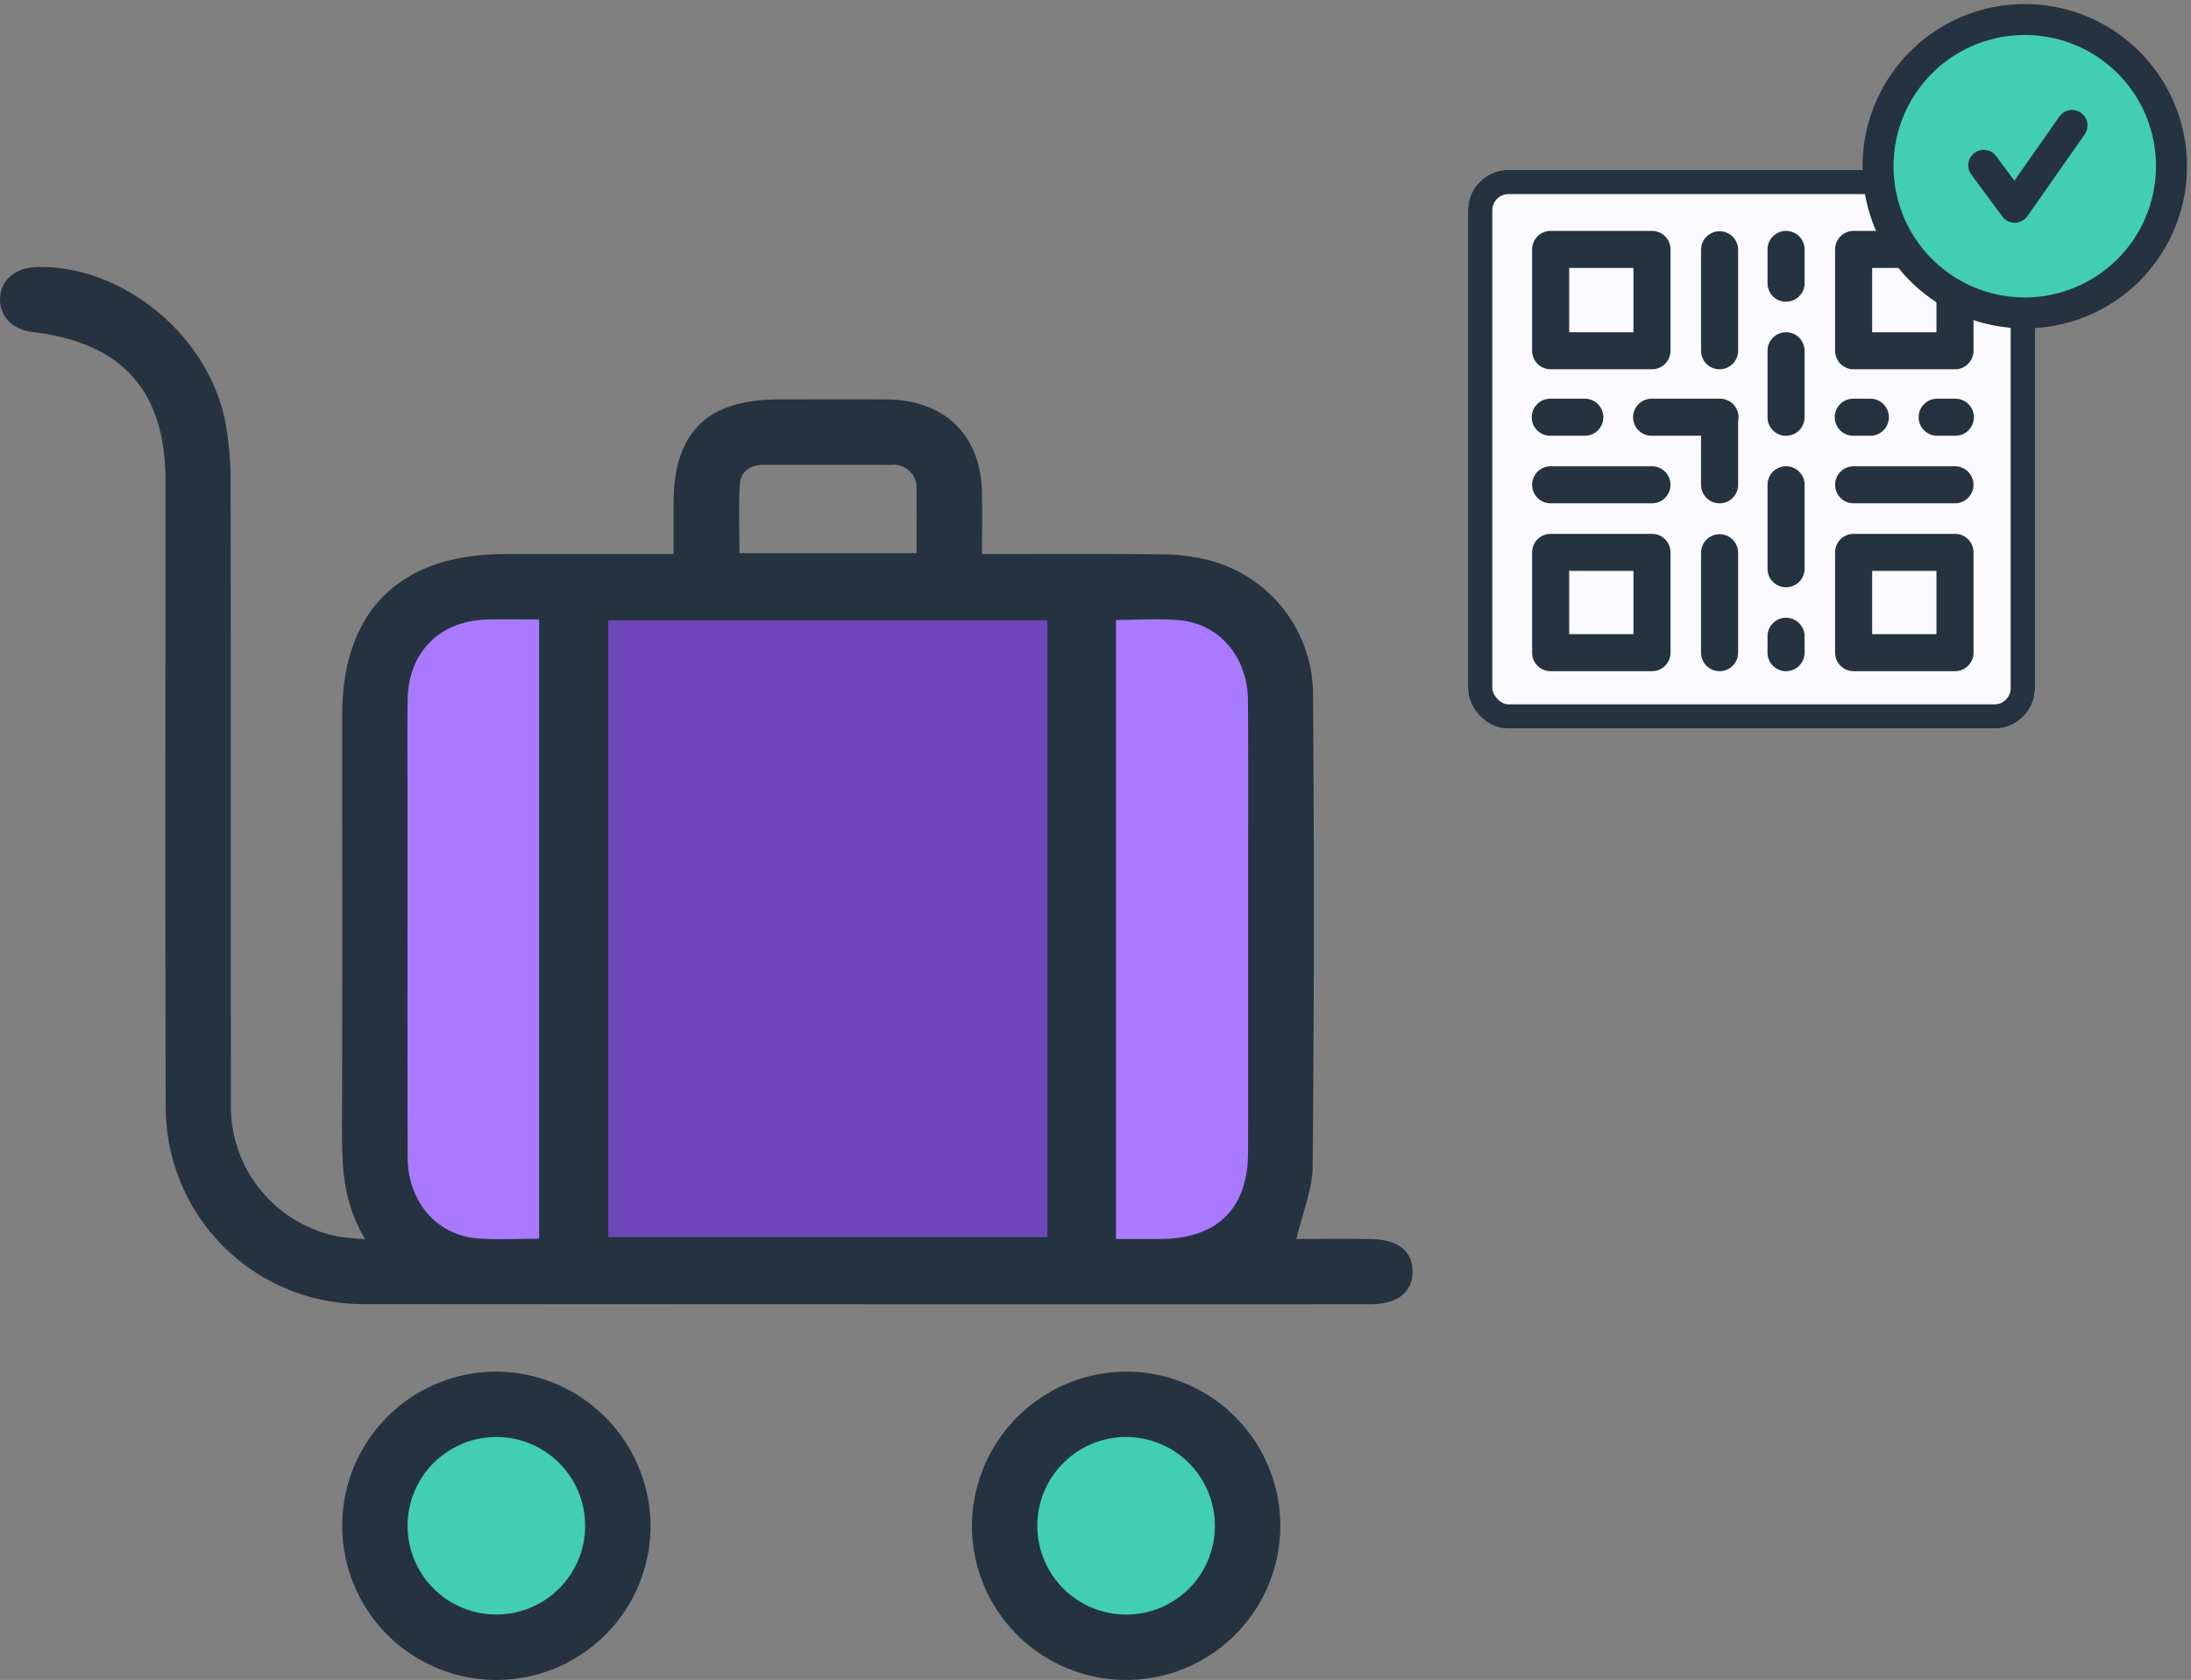
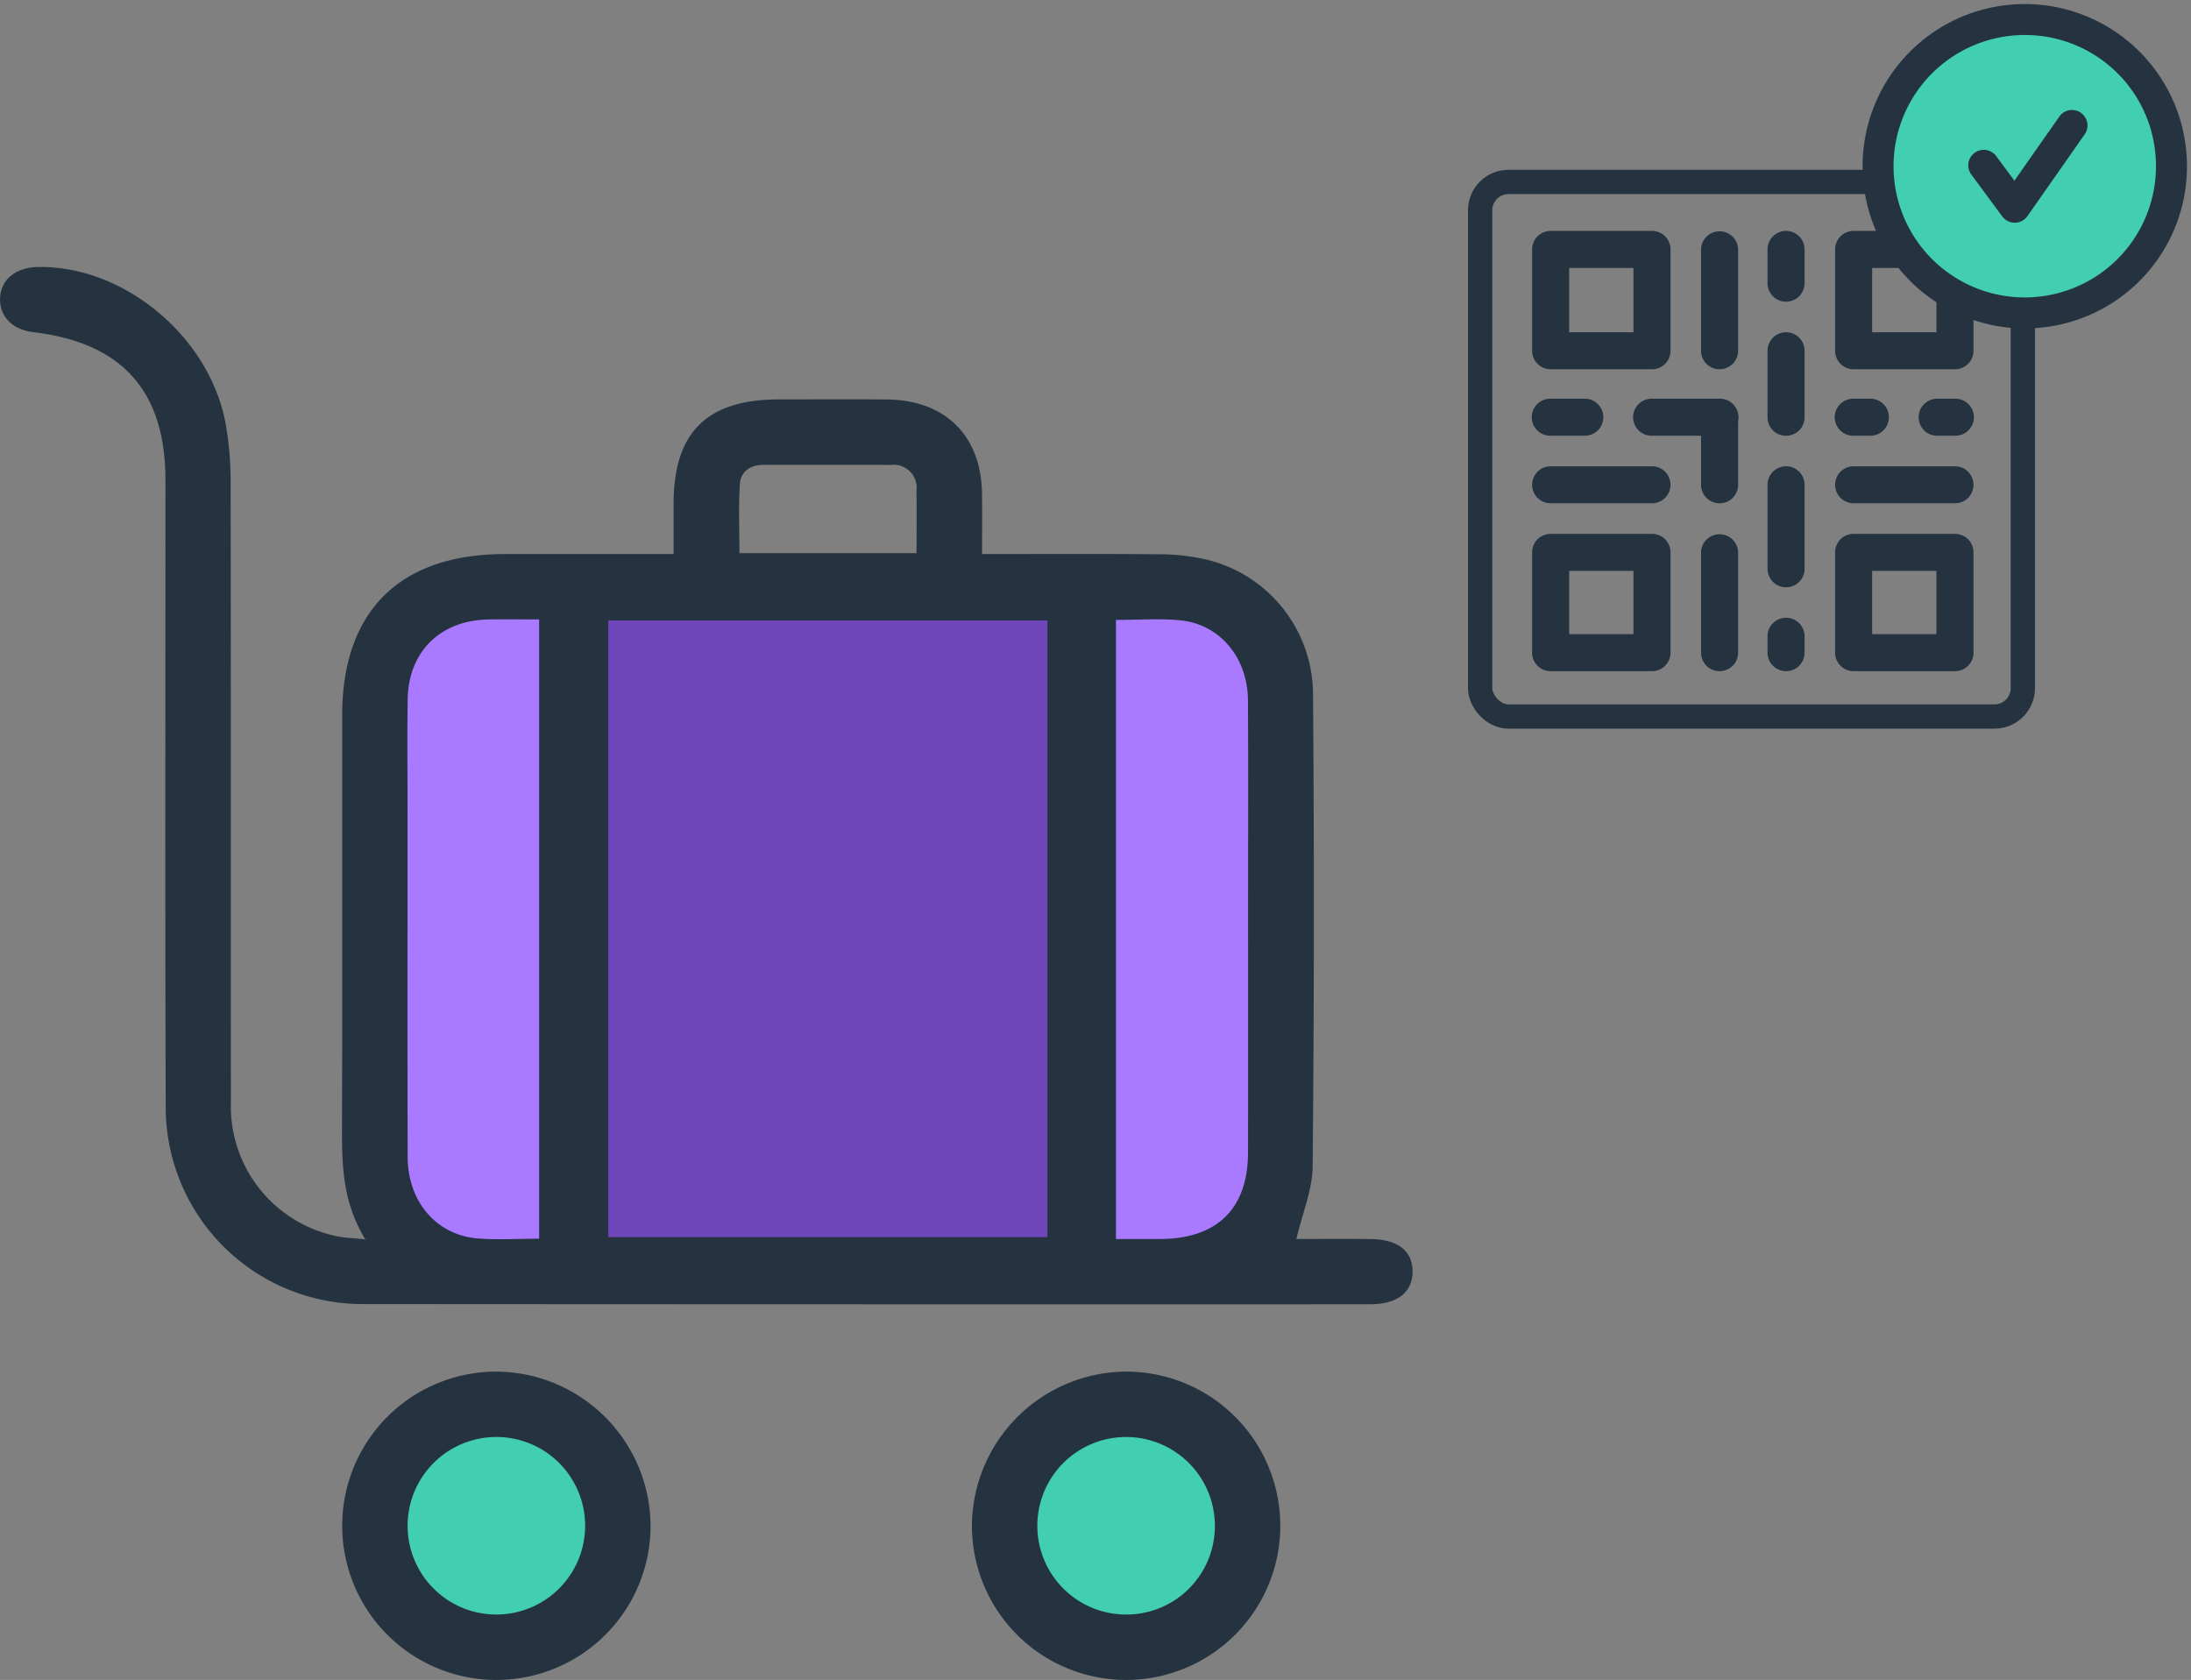
<svg xmlns="http://www.w3.org/2000/svg" width="270.5" height="207.412" viewBox="0 0 270.5 207.412">
  <rect x="0" y="0" width="270.5" height="207.412" fill="#808080" stroke="none" />
  <defs>
    <style>.a,.g{fill:#41ceb3;}.b{fill:#6e46b9;}.c{fill:#a97aff;}.d,.f{fill:#253340;}.e{fill:#fafaff;stroke:#253340;stroke-width:3px;}.f{stroke:rgba(0,0,0,0);}.g{fill-rule:evenodd;}.h{stroke:none;}.i{fill:none;}</style>
  </defs>
  <g transform="translate(-270 -4313.006)">
    <g transform="translate(-1242.286 4231.211)">
      <circle class="a" cx="13.222" cy="13.222" r="13.222" transform="translate(1638.093 256.95)" />
      <circle class="a" cx="13.222" cy="13.222" r="13.222" transform="translate(1560.347 256.95)" />
      <rect class="b" width="59.493" height="82.249" transform="translate(1584.533 156.714)" />
      <rect class="c" width="23.19" height="82.249" transform="translate(1644.958 156.714)" />
      <rect class="c" width="23.19" height="82.249" transform="translate(1559.119 156.714)" />
      <path class="d" d="M1557.391,234.81c-2.966-4.813-2.893-9.686-2.879-14.585.046-16.7.015-33.4.019-50.105,0-12.877,7.1-19.915,20.08-19.918,6.8,0,13.594,0,20.838,0,0-2.245,0-4.25,0-6.255.011-8.77,4.116-12.831,12.983-12.84,4.431,0,8.863-.028,13.293.007,7.256.055,11.7,4.444,11.8,11.633.033,2.36.005,4.719.005,7.454,7.441,0,14.563-.04,21.685.026a25.8,25.8,0,0,1,5.72.59,17.152,17.152,0,0,1,13.454,16.386q.233,29.31-.045,58.625c-.025,2.846-1.244,5.683-2.007,8.937,2.945,0,6.053-.031,9.161.008,3.4.043,5.209,1.495,5.182,4.068-.027,2.521-1.894,3.986-5.259,3.987q-62.206.016-124.411-.026a24.315,24.315,0,0,1-24.265-24.356c-.09-25.79-.029-51.582-.034-77.373,0-11-5.351-16.973-16.338-18.27-2.535-.3-4.14-1.931-4.08-4.148.064-2.311,1.9-3.842,4.67-3.894,10.5-.2,21.03,8.421,23.134,19.1a40.848,40.848,0,0,1,.662,7.776c.045,25.45.008,50.9.034,76.35a16.35,16.35,0,0,0,13.081,16.436C1554.832,234.639,1555.841,234.648,1557.391,234.81Zm29.992-76.418v76.142h54.209V158.392Zm-8.536,76.336V158.274c-2.257,0-4.286-.033-6.313.007-5.891.115-9.82,3.974-9.915,9.828-.072,4.427-.016,8.855-.016,13.283,0,14.417-.026,28.836.013,43.253.015,5.493,3.549,9.635,8.614,10.048C1573.69,234.893,1576.18,234.728,1578.847,234.728Zm71.216.037c1.941,0,3.727.008,5.514,0,6.99-.04,10.773-3.753,10.789-10.667.025-10.1.007-20.208.007-30.312,0-8.515.04-17.03-.017-25.545-.036-5.3-3.519-9.418-8.422-9.867-2.556-.234-5.151-.041-7.871-.041Zm-24.62-84.672c0-2.814.024-5.285-.007-7.756a2.829,2.829,0,0,0-3.164-3.141c-5.2-.009-10.405,0-15.608-.014-1.727-.005-2.949.774-3.046,2.49-.158,2.767-.042,5.551-.042,8.421Z" transform="translate(0 0)" />
      <path class="d" d="M1600.614,295.985a19.035,19.035,0,1,1-19.17-18.99A19.146,19.146,0,0,1,1600.614,295.985Zm-18.964,11a10.959,10.959,0,1,0-11.031-10.963A10.953,10.953,0,0,0,1581.65,306.987Z" transform="translate(-8.01 -25.857)" />
      <path class="d" d="M1674.138,276.994a19.035,19.035,0,1,1-19.108,19.048A19.147,19.147,0,0,1,1674.138,276.994Zm10.885,18.942a10.959,10.959,0,1,0-10.951,11.052A10.915,10.915,0,0,0,1685.023,295.936Z" transform="translate(-22.751 -25.857)" />
    </g>
    <g transform="translate(-483.762 554.97)">
      <g transform="translate(935 3778.56)">
        <g class="e" transform="translate(0 0.44)">
-           <rect class="h" width="70" height="69" rx="5" />
          <rect class="i" x="1.5" y="1.5" width="67" height="66" rx="3.5" />
        </g>
        <g transform="translate(7.915 7.985)">
          <path class="f" d="M1585.808,609.925h-12.514a2.285,2.285,0,0,1-2.287-2.286V595.128a2.284,2.284,0,0,1,2.287-2.285h12.514a2.284,2.284,0,0,1,2.287,2.285V607.64A2.285,2.285,0,0,1,1585.808,609.925Zm-10.226-4.571h7.938v-7.941h-7.938Z" transform="translate(-1571.006 -592.843)" />
          <path class="f" d="M1646.446,609.925h-12.514a2.285,2.285,0,0,1-2.287-2.286V595.128a2.284,2.284,0,0,1,2.287-2.285h12.514a2.284,2.284,0,0,1,2.287,2.285V607.64A2.285,2.285,0,0,1,1646.446,609.925Zm-10.226-4.571h7.938v-7.941h-7.938Z" transform="translate(-1594.237 -592.843)" />
          <path class="f" d="M1585.808,670.429h-12.514a2.284,2.284,0,0,1-2.287-2.285V655.763a2.285,2.285,0,0,1,2.287-2.286h12.514a2.285,2.285,0,0,1,2.287,2.286v12.382A2.284,2.284,0,0,1,1585.808,670.429Zm-10.226-4.571h7.938v-7.811h-7.938Z" transform="translate(-1571.006 -616.072)" />
          <path class="f" d="M1646.446,670.429h-12.514a2.284,2.284,0,0,1-2.287-2.285V655.763a2.285,2.285,0,0,1,2.287-2.286h12.514a2.284,2.284,0,0,1,2.287,2.286v12.382A2.284,2.284,0,0,1,1646.446,670.429Zm-10.226-4.571h7.938v-7.811h-7.938Z" transform="translate(-1594.237 -616.072)" />
          <path class="f" d="M1607.105,660.068a2.284,2.284,0,0,1-2.288-2.285V645.4a2.288,2.288,0,0,1,4.575,0v12.382A2.284,2.284,0,0,1,1607.105,660.068Zm0-20.726a2.285,2.285,0,0,1-2.288-2.285v-8.34a2.288,2.288,0,0,1,4.575,0v8.34A2.284,2.284,0,0,1,1607.105,639.342Z" transform="translate(-1583.959 -605.711)" />
          <path class="f" d="M1620.409,647.2a2.284,2.284,0,0,1-2.287-2.285v-2.022a2.287,2.287,0,0,1,4.575,0v2.022A2.284,2.284,0,0,1,1620.409,647.2Zm0-10.36a2.285,2.285,0,0,1-2.287-2.286V624.189a2.287,2.287,0,0,1,4.575,0v10.365A2.285,2.285,0,0,1,1620.409,636.84Zm0-18.7a2.284,2.284,0,0,1-2.287-2.286v-8.21a2.287,2.287,0,0,1,4.575,0v8.21A2.284,2.284,0,0,1,1620.409,618.135Zm0-16.554a2.284,2.284,0,0,1-2.287-2.286v-4.168a2.287,2.287,0,0,1,4.575,0V599.3A2.285,2.285,0,0,1,1620.409,601.581Z" transform="translate(-1589.057 -592.843)" />
          <path class="f" d="M1585.808,644.521h-12.514a2.285,2.285,0,1,1,0-4.57h12.514a2.285,2.285,0,1,1,0,4.57Z" transform="translate(-1571.006 -610.891)" />
          <path class="f" d="M1594.152,631h-8.344a2.286,2.286,0,1,1,0-4.571h8.344a2.286,2.286,0,1,1,0,4.571Zm-16.686,0h-4.172a2.286,2.286,0,1,1,0-4.571h4.172a2.286,2.286,0,1,1,0,4.571Z" transform="translate(-1571.006 -605.711)" />
          <path class="f" d="M1607.105,609.925a2.285,2.285,0,0,1-2.288-2.286V595.128a2.288,2.288,0,0,1,4.575,0V607.64A2.285,2.285,0,0,1,1607.105,609.925Z" transform="translate(-1583.959 -592.843)" />
          <path class="f" d="M1646.446,631h-2.154a2.286,2.286,0,1,1,0-4.571h2.154a2.286,2.286,0,1,1,0,4.571Zm-10.495,0h-2.019a2.286,2.286,0,1,1,0-4.571h2.019a2.286,2.286,0,1,1,0,4.571Z" transform="translate(-1594.237 -605.711)" />
          <path class="f" d="M1646.446,644.521h-12.514a2.285,2.285,0,1,1,0-4.57h12.514a2.285,2.285,0,1,1,0,4.57Z" transform="translate(-1594.237 -610.891)" />
        </g>
      </g>
      <g transform="translate(983.827 3758.536)">
        <path class="g" d="M1687.816,544.632a18.112,18.112,0,1,1-18,18.112,18.1,18.1,0,0,1,18-18.112Z" transform="translate(-1667.904 -542.72)" />
        <path class="d" d="M1696.929,580.173a1.914,1.914,0,0,1-1.538-.775l-3.825-5.174a1.912,1.912,0,1,1,3.078-2.271l2.244,3.035,5.563-7.945a1.912,1.912,0,0,1,3.132,2.193l-7.087,10.123a1.91,1.91,0,0,1-1.541.814Z" transform="translate(-1678.255 -553.176)" />
        <path class="f" d="M1686.02,580.971a20.023,20.023,0,1,1,20.025-20.021A19.987,19.987,0,0,1,1686.02,580.971Zm0-36.224a16.2,16.2,0,1,0,16.2,16.2A16.164,16.164,0,0,0,1686.02,544.747Z" transform="translate(-1666.109 -540.925)" />
      </g>
    </g>
  </g>
</svg>